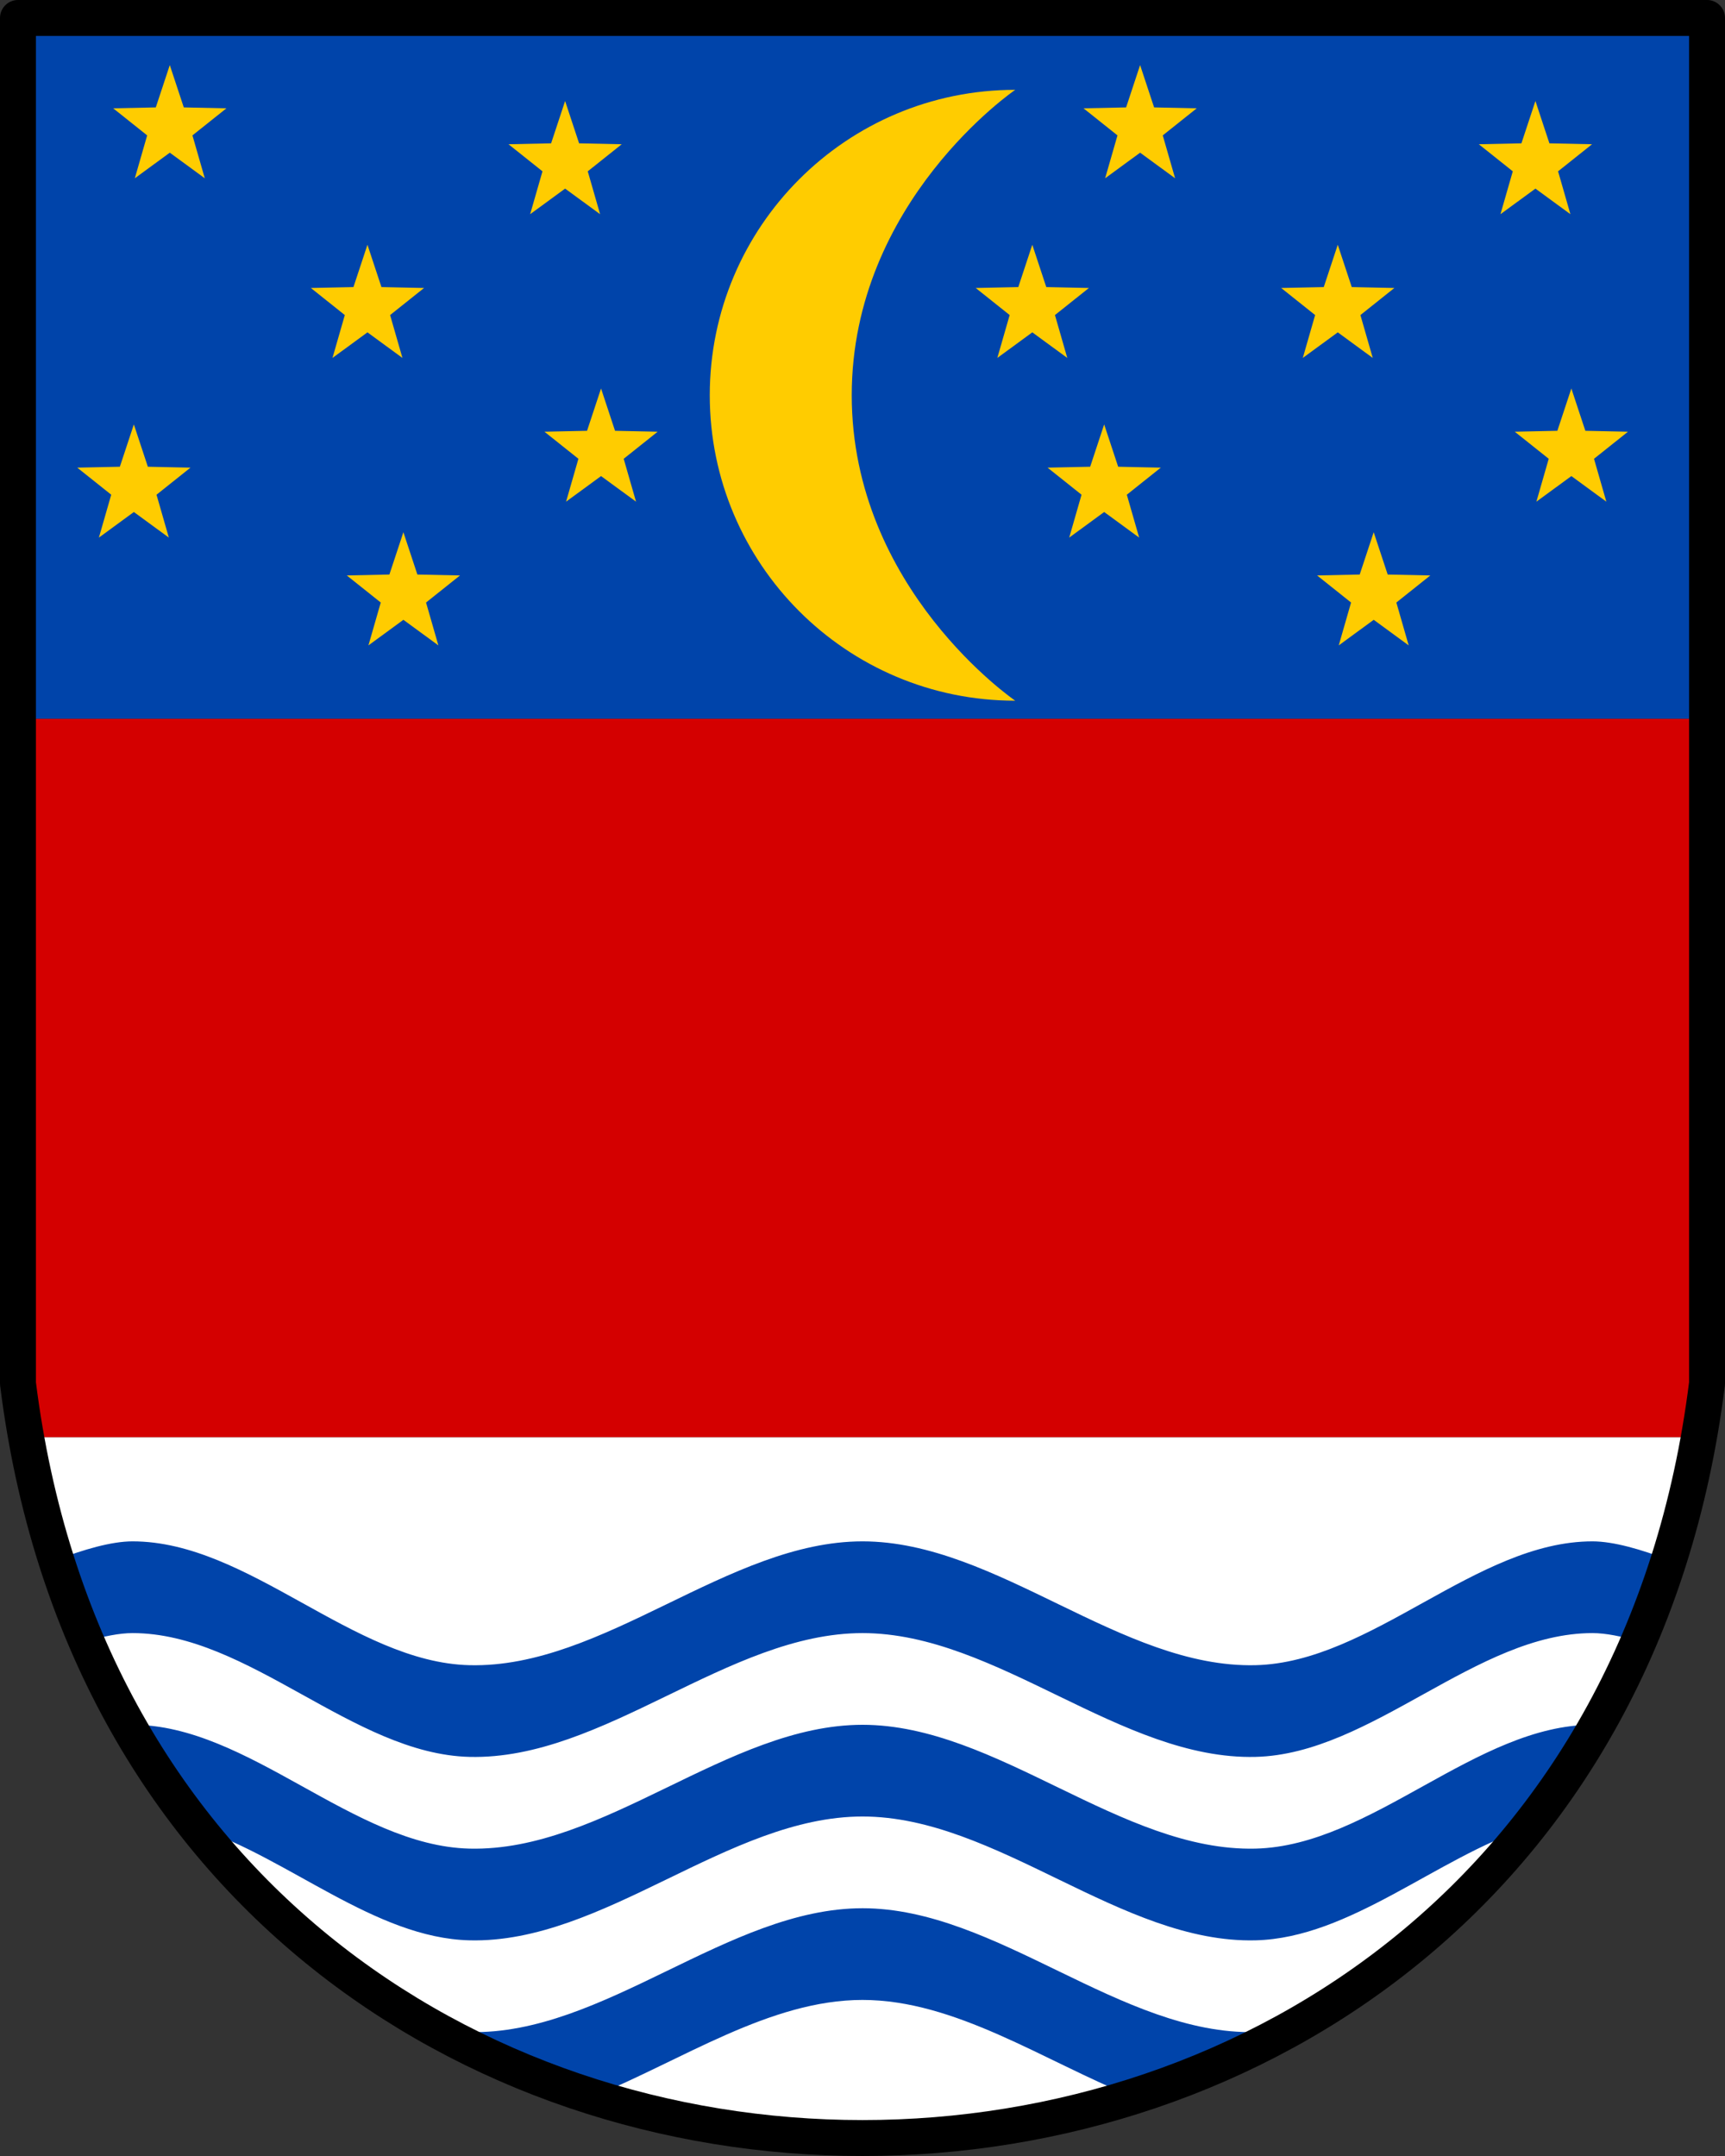
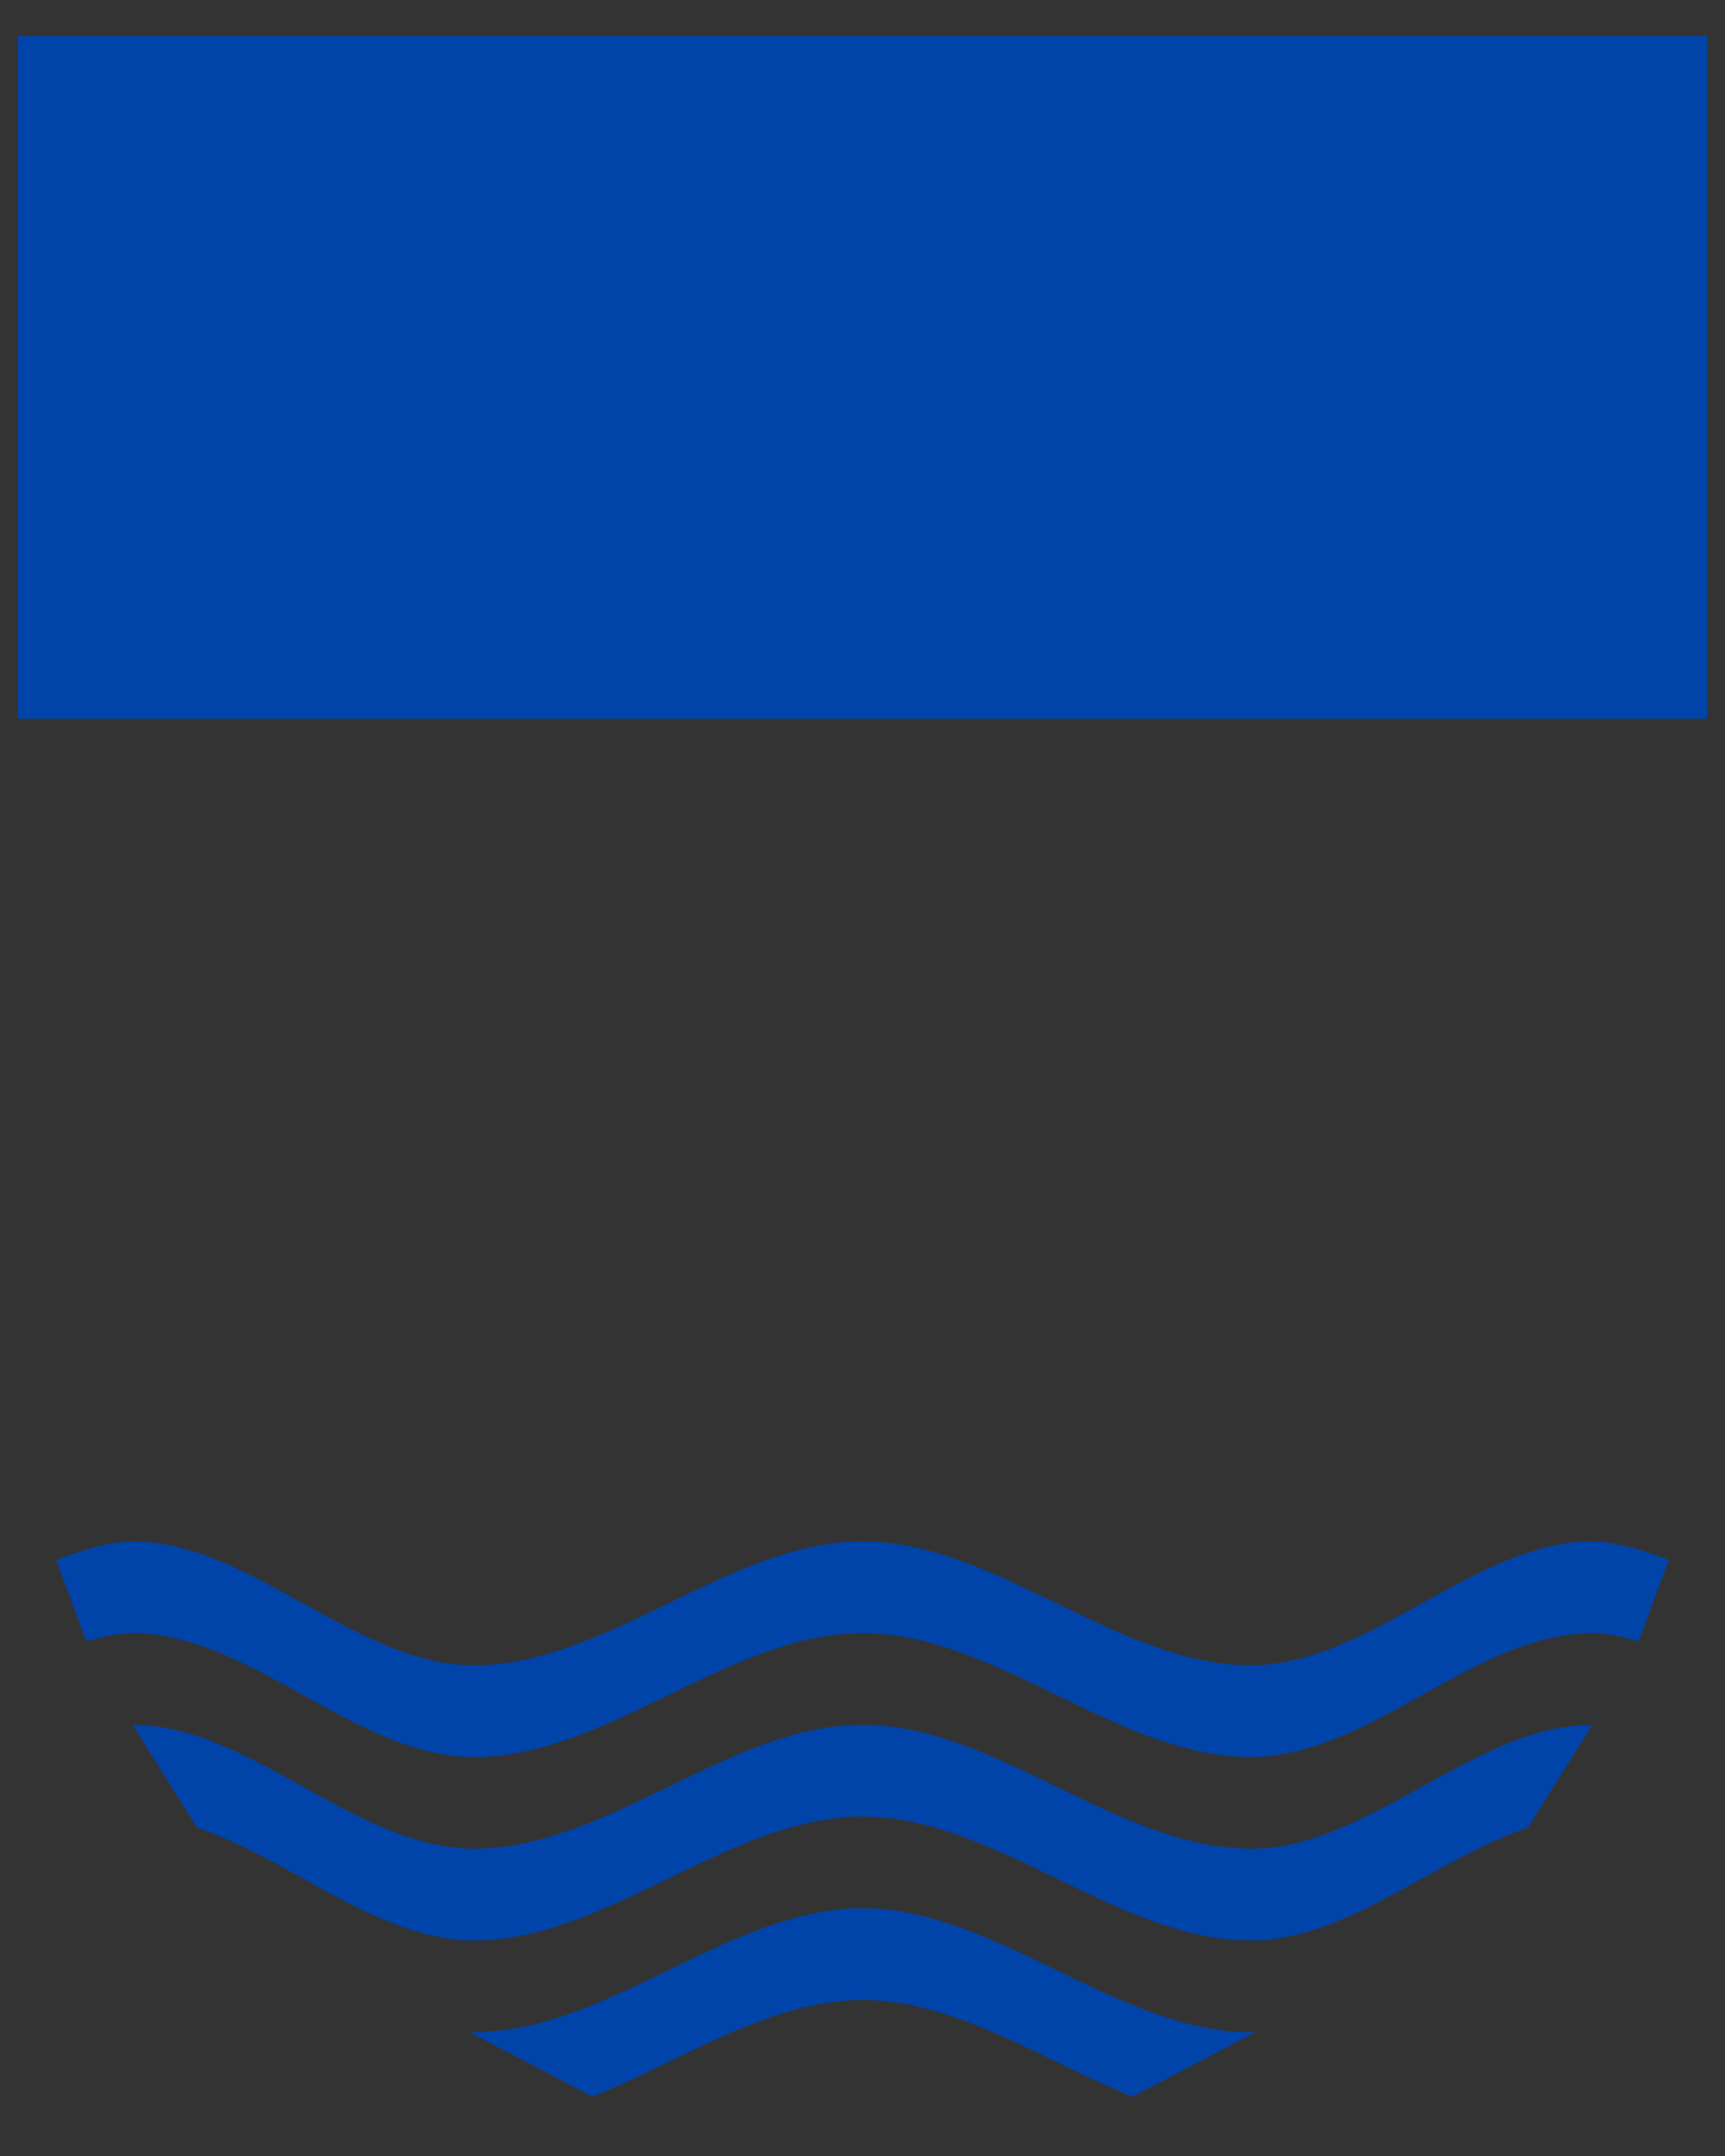
<svg xmlns="http://www.w3.org/2000/svg" xmlns:xlink="http://www.w3.org/1999/xlink" height="600" width="480" version="1.1">
  <rect width="100%" height="100%" fill="#333333" stroke="none" />
-   <path fill="#d40000" d="m5 400h470v-200h-470z" />
-   <path d="m5 400c46.297 259.99 419.14 259.99 465.44 0z" fill="#fff" />
  <path d="m5 200h470v-190h-470z" fill="#04a" />
  <g id="c">
-     <path id="a" d="m63 30.145-9.45 7.533 3.433 11.934-9.733-7.122-9.733 7.122 3.432-11.935-9.45-7.533 11.853-0.254 3.894-11.778 3.893 11.779" fill="#fc0" />
    <use xlink:href="#a" y="100" x="-10" />
    <use xlink:href="#a" y="50" x="55" />
    <use xlink:href="#a" y="130" x="65" />
    <use xlink:href="#a" y="10" x="110" />
    <use xlink:href="#a" y="90" x="120" />
  </g>
  <use x="270" xlink:href="#c" />
  <use y="50" x="240" xlink:href="#a" />
-   <path fill="#fc0" d="m282.5 195c-46.948 0-85-38.052-85-85s38.052-85 85-85c0 0-45.494 31.034-45.494 85s45.494 85 45.494 85" />
  <path fill="#04a" d="m240 531.05c-37.4 0-71.981 35.379-109.38 34.459l34.28 17.99c24.924-10.147 49.341-26.93 75.098-26.93 25.756 0 50.174 16.783 75.098 26.93l34.283-17.99c-37.4 0.92-71.98-34.46-109.38-34.46zm-203.12-51.05l18 28.67c25.427 8.39 49.515 30.66 75.745 31.31 37.4 0.93 71.98-34.46 109.38-34.46s71.98 35.39 109.38 34.46c26.23-0.65 50.32-22.92 75.74-31.31l18-28.67c-32.34 0-61.41 33.66-93.74 34.46-37.4 0.92-71.98-34.46-109.38-34.46s-71.98 35.38-109.38 34.46c-32.332-0.8-61.403-34.46-93.745-34.46zm0-51.05c-5.882 0-13.685 2.29-21.236 5.19l8.412 22.65c4.669-1.39 9.132-2.31 12.824-2.31 32.342 0 61.413 33.65 93.745 34.45 37.4 0.93 71.98-34.45 109.38-34.45s71.98 35.38 109.38 34.45c32.33-0.8 61.4-34.45 93.74-34.45 3.7 0 8.16 0.92 12.83 2.31l8.41-22.65c-7.55-2.9-15.35-5.19-21.24-5.19-32.34 0-61.41 33.66-93.74 34.46-37.4 0.92-71.98-34.46-109.38-34.46s-71.98 35.39-109.38 34.46c-32.332-0.8-61.403-34.46-93.745-34.46z" />
-   <path stroke-linejoin="round" d="m5 5v380c35 280 435 280 470 0v-380z" stroke="#000" stroke-width="10" fill="none" />
</svg>